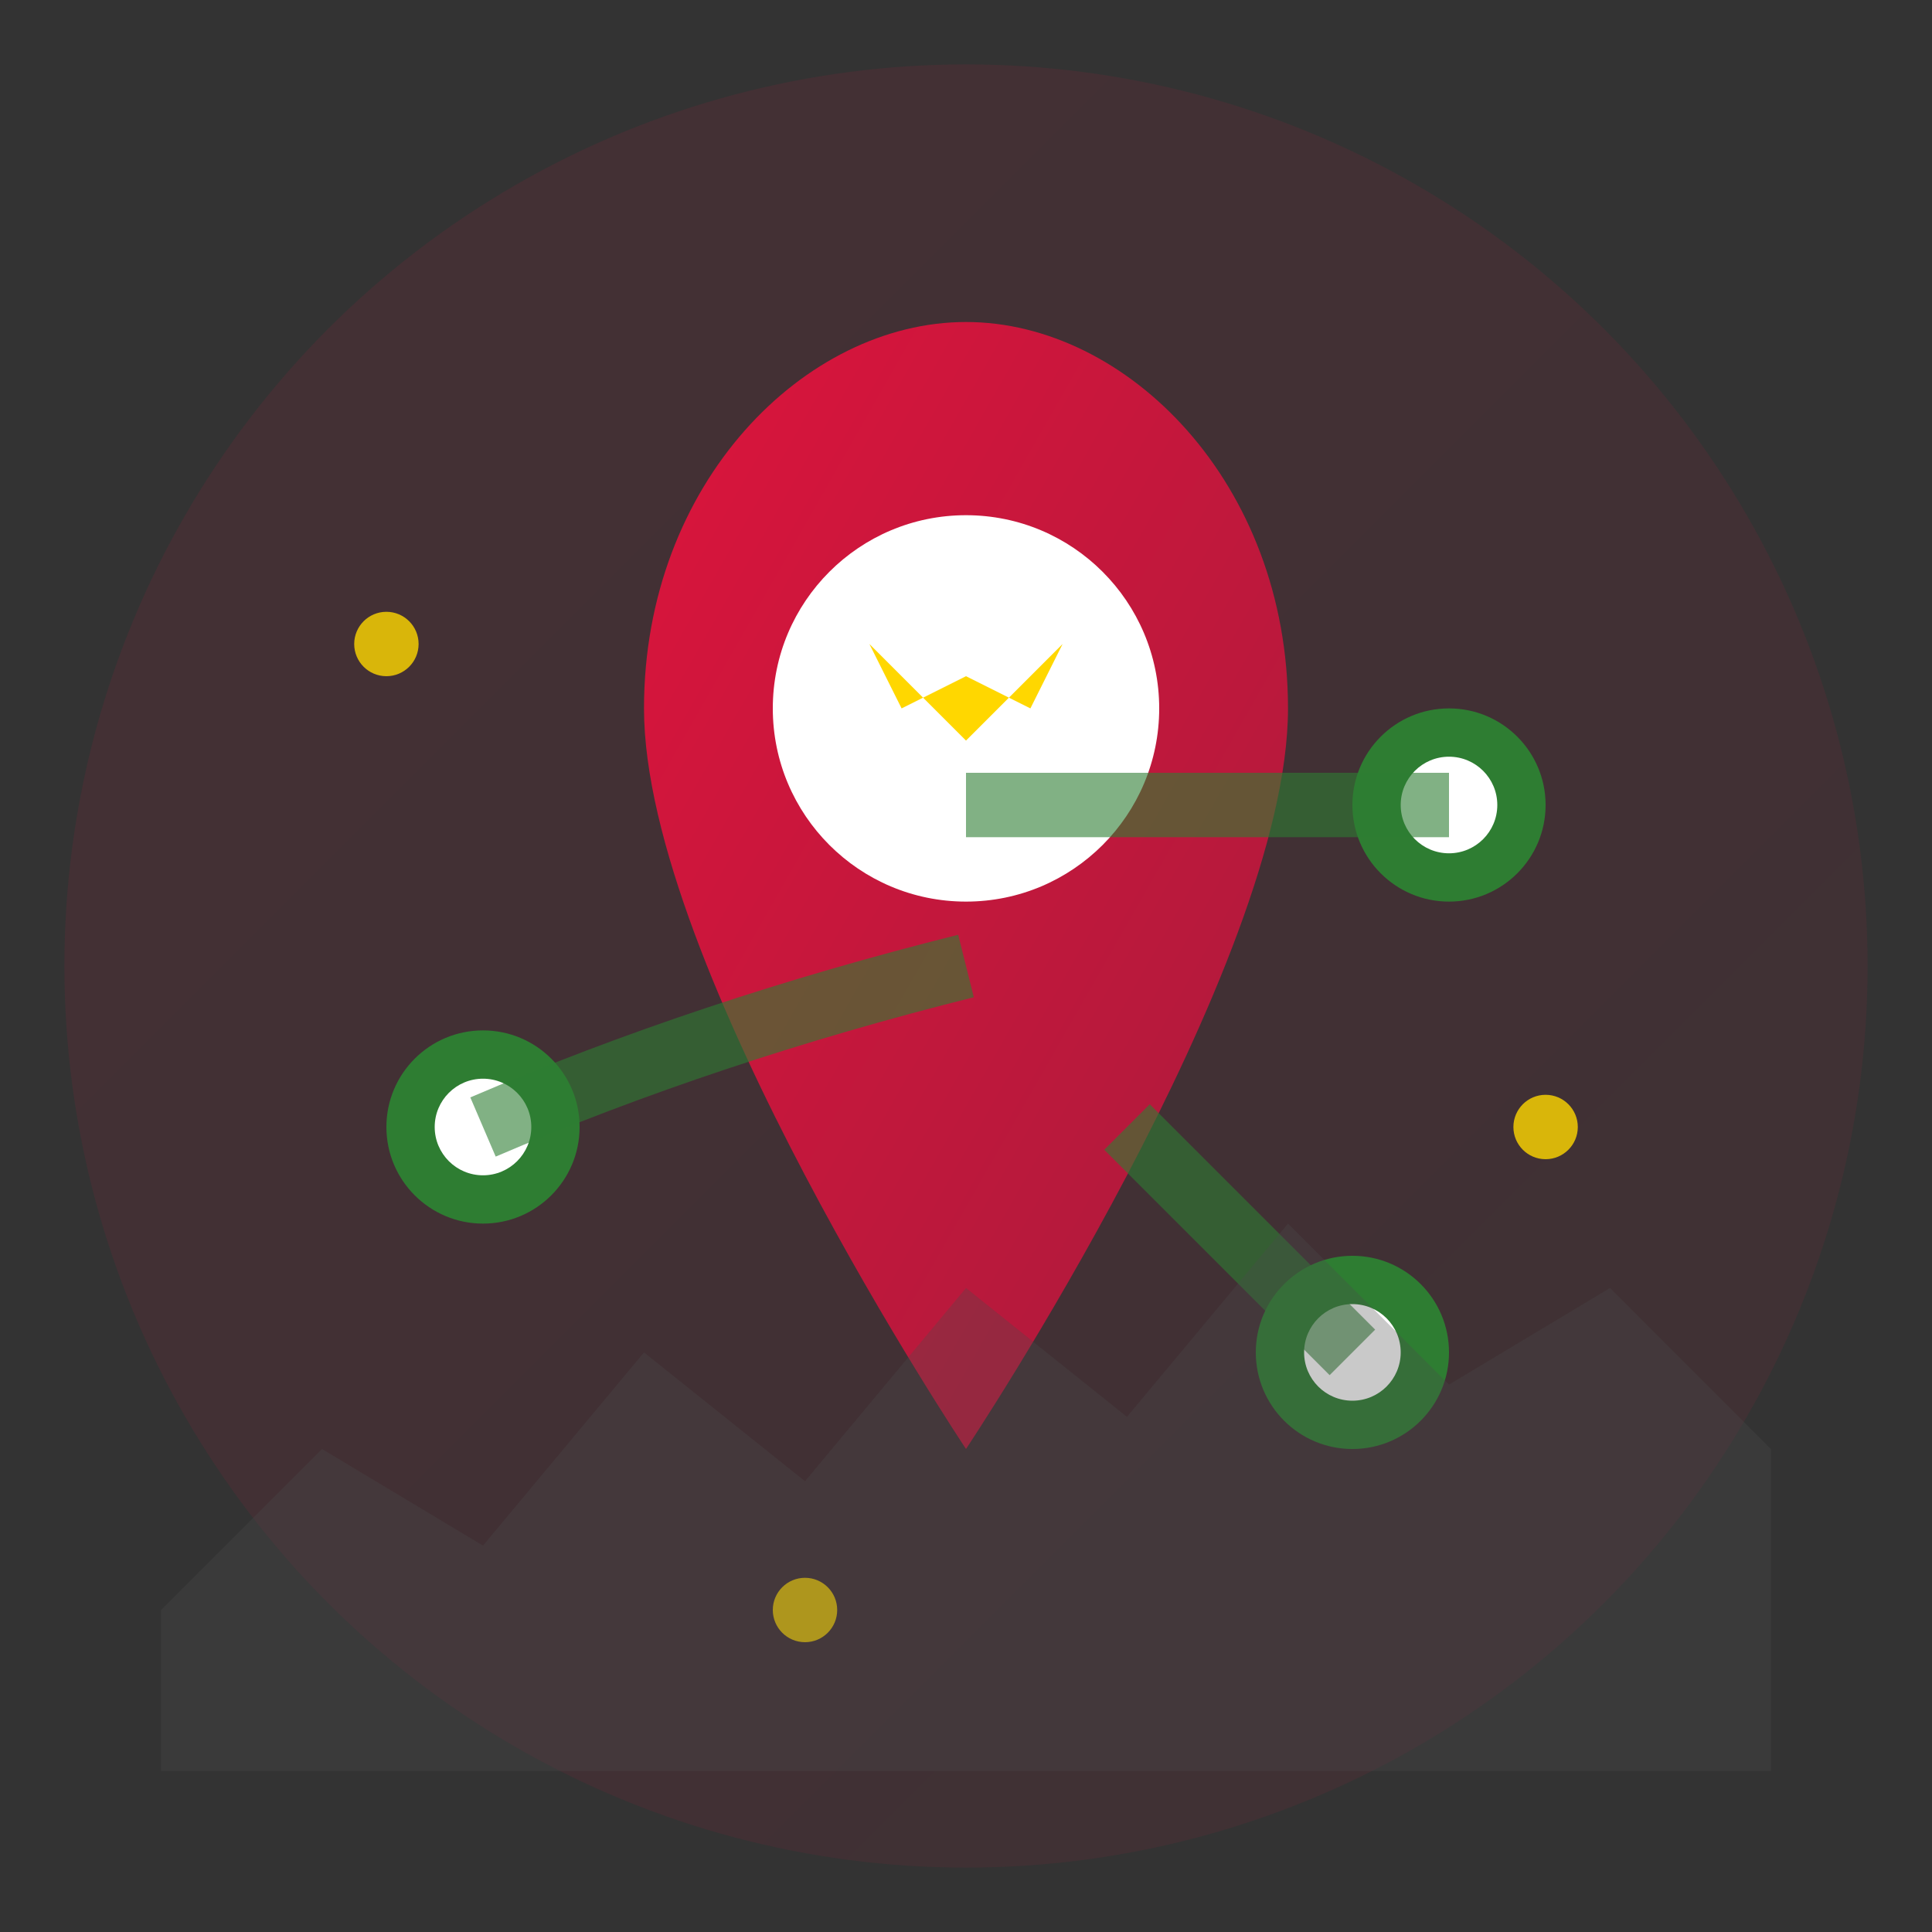
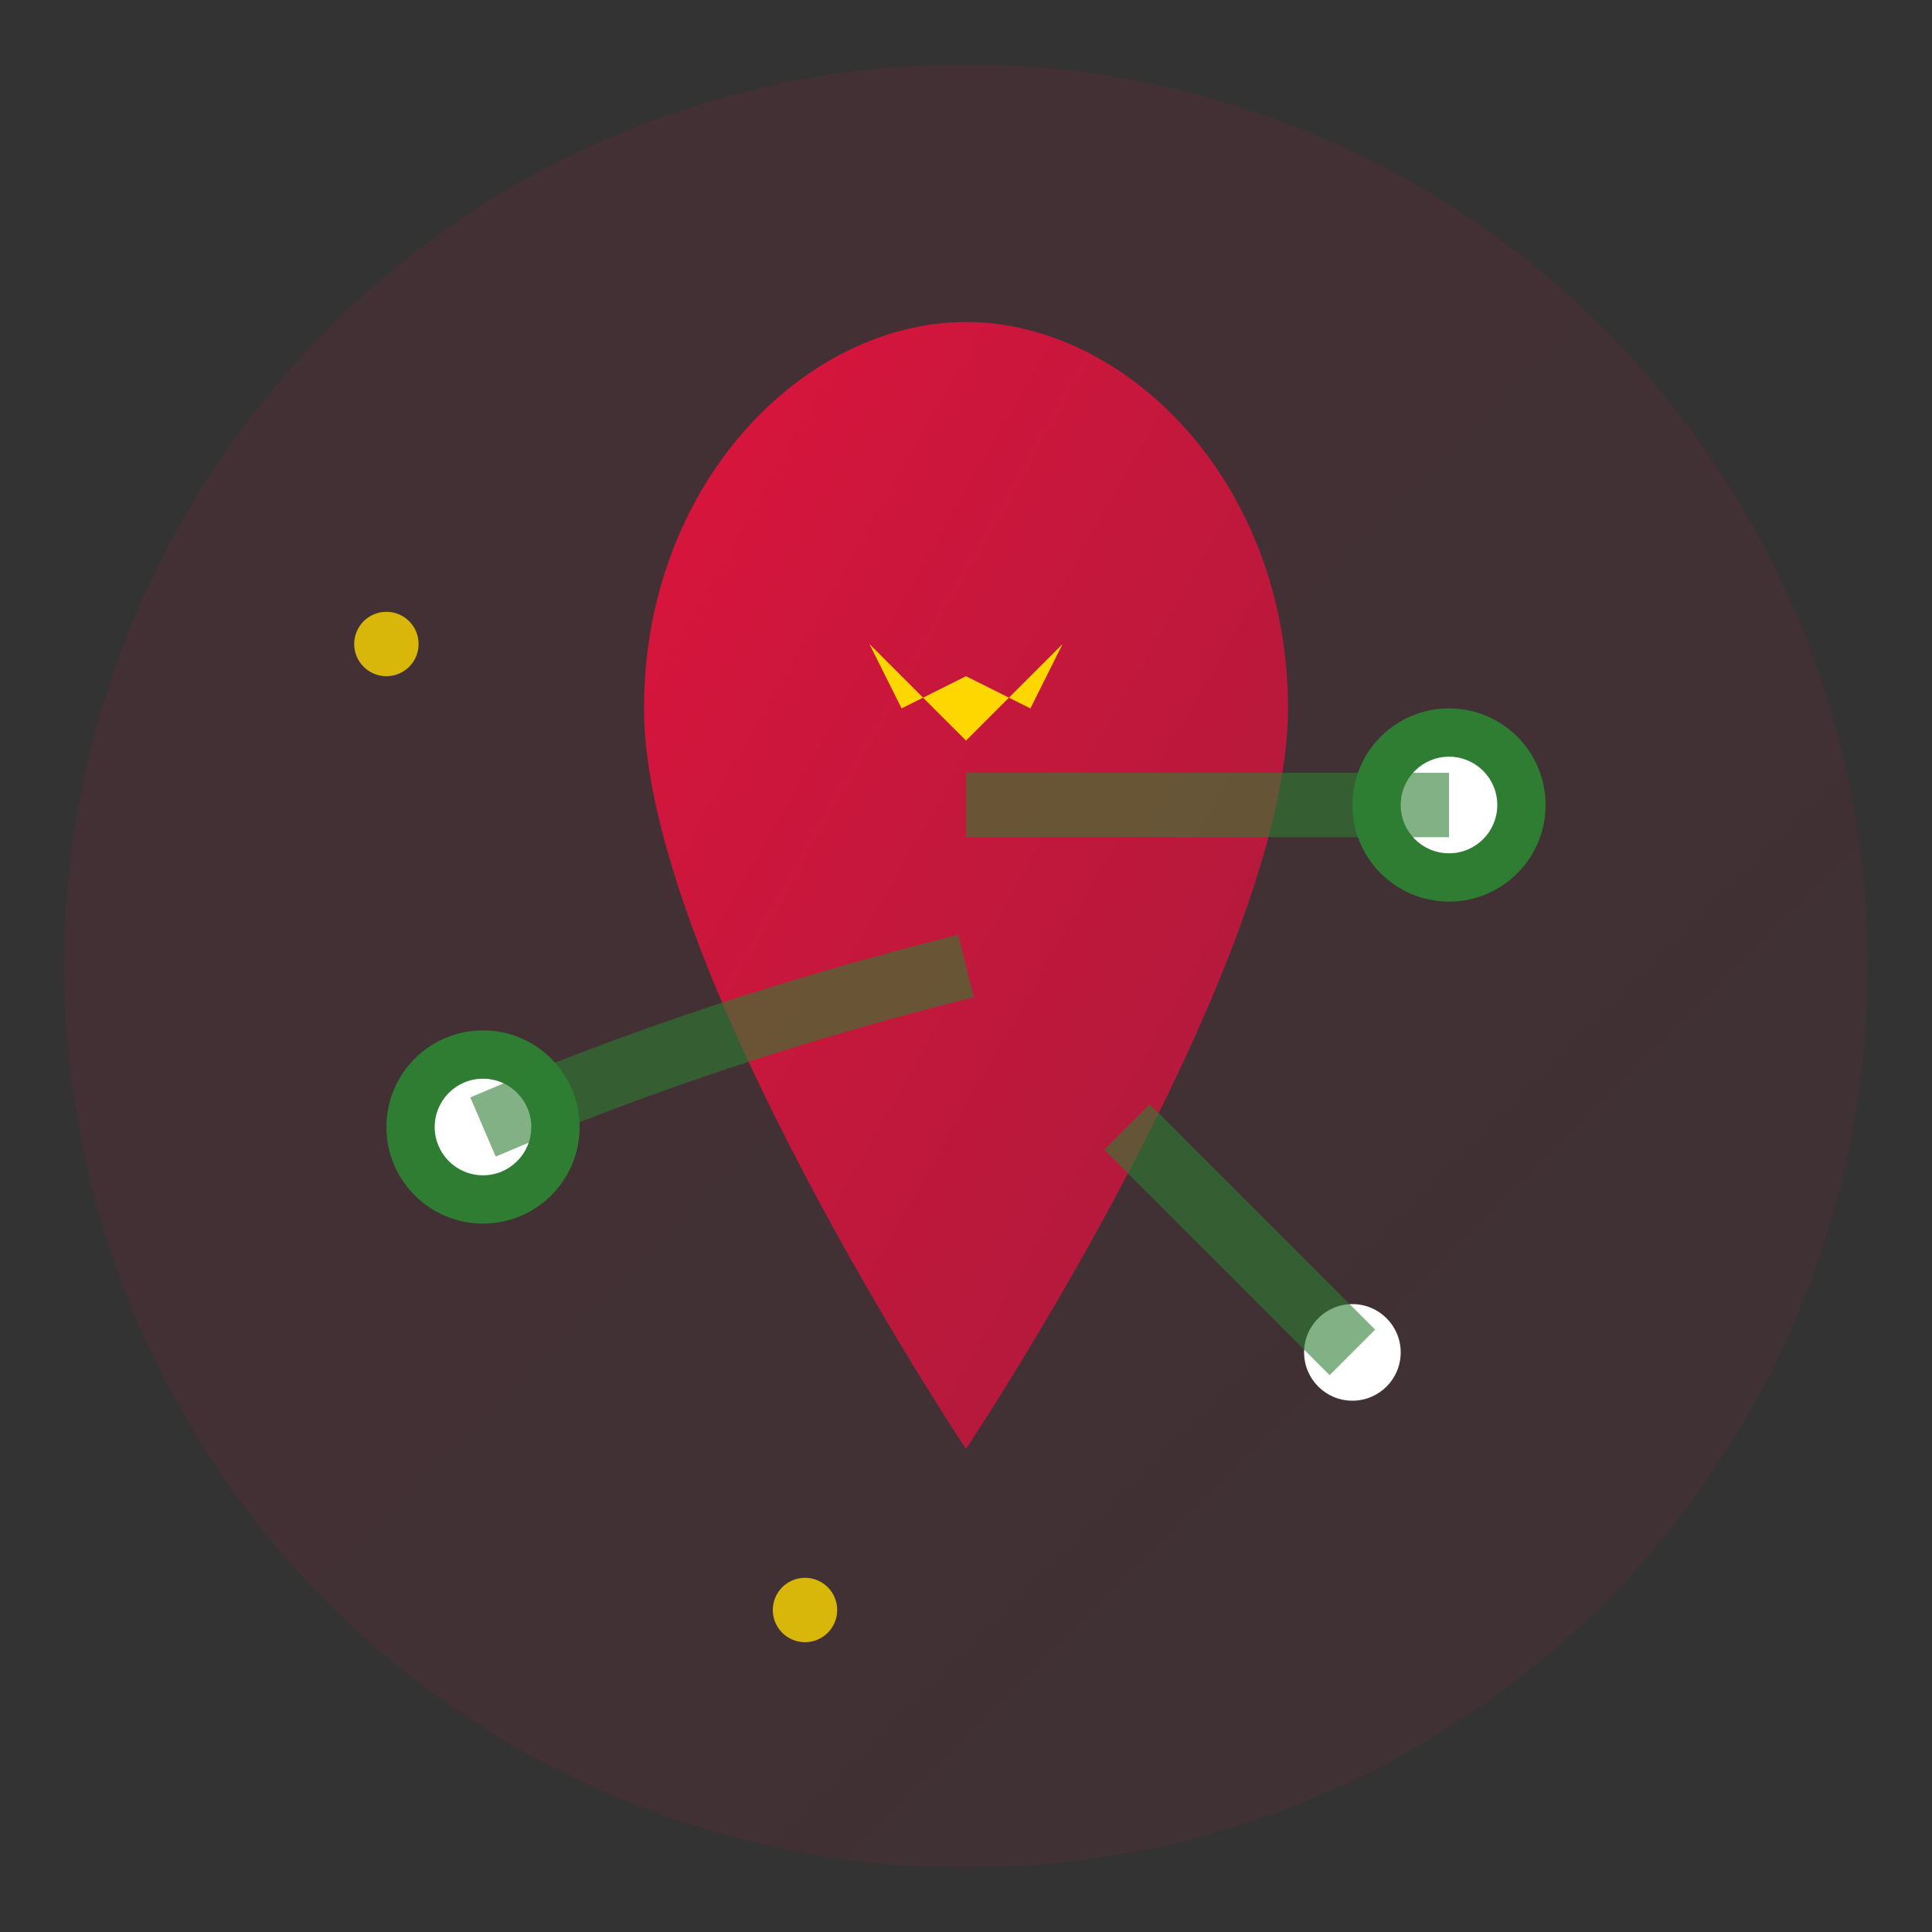
<svg xmlns="http://www.w3.org/2000/svg" width="60" height="60" viewBox="0 0 60 60" fill="none">
  <rect x="0" y="0" width="60" height="60" fill="#333333" stroke="none" />
  <defs>
    <linearGradient id="placesGradient" x1="0%" y1="0%" x2="100%" y2="100%">
      <stop offset="0%" style="stop-color:#DC143C;stop-opacity:1" />
      <stop offset="100%" style="stop-color:#A91B3C;stop-opacity:1" />
    </linearGradient>
  </defs>
  <circle cx="30" cy="30" r="28" fill="url(#placesGradient)" opacity="0.1" />
  <path d="M30 10 C35 10 40 15 40 22 C40 30 30 45 30 45 C30 45 20 30 20 22 C20 15 25 10 30 10 Z" fill="url(#placesGradient)" />
-   <circle cx="30" cy="22" r="6" fill="#FFF" />
  <path d="M27 20 L30 23 L33 20 L32 22 L30 21 L28 22 Z" fill="#FFD700" />
  <circle cx="15" cy="35" r="3" fill="#2E7D32" />
  <circle cx="15" cy="35" r="1.5" fill="#FFF" />
  <circle cx="45" cy="25" r="3" fill="#2E7D32" />
  <circle cx="45" cy="25" r="1.5" fill="#FFF" />
-   <circle cx="42" cy="42" r="3" fill="#2E7D32" />
  <circle cx="42" cy="42" r="1.5" fill="#FFF" />
  <path d="M30 30 Q22 32 15 35" stroke="#2E7D32" stroke-width="2" fill="none" opacity="0.6" />
  <path d="M30 25 Q37 25 45 25" stroke="#2E7D32" stroke-width="2" fill="none" opacity="0.6" />
  <path d="M35 35 Q38 38 42 42" stroke="#2E7D32" stroke-width="2" fill="none" opacity="0.6" />
  <circle cx="12" cy="20" r="1" fill="#FFD700" opacity="0.8" />
-   <circle cx="48" cy="35" r="1" fill="#FFD700" opacity="0.8" />
  <circle cx="25" cy="50" r="1" fill="#FFD700" opacity="0.8" />
-   <path d="M5 50 L10 45 L15 48 L20 42 L25 46 L30 40 L35 44 L40 38 L45 43 L50 40 L55 45 L55 55 L5 55 Z" fill="#4A4A4A" opacity="0.3" />
</svg>